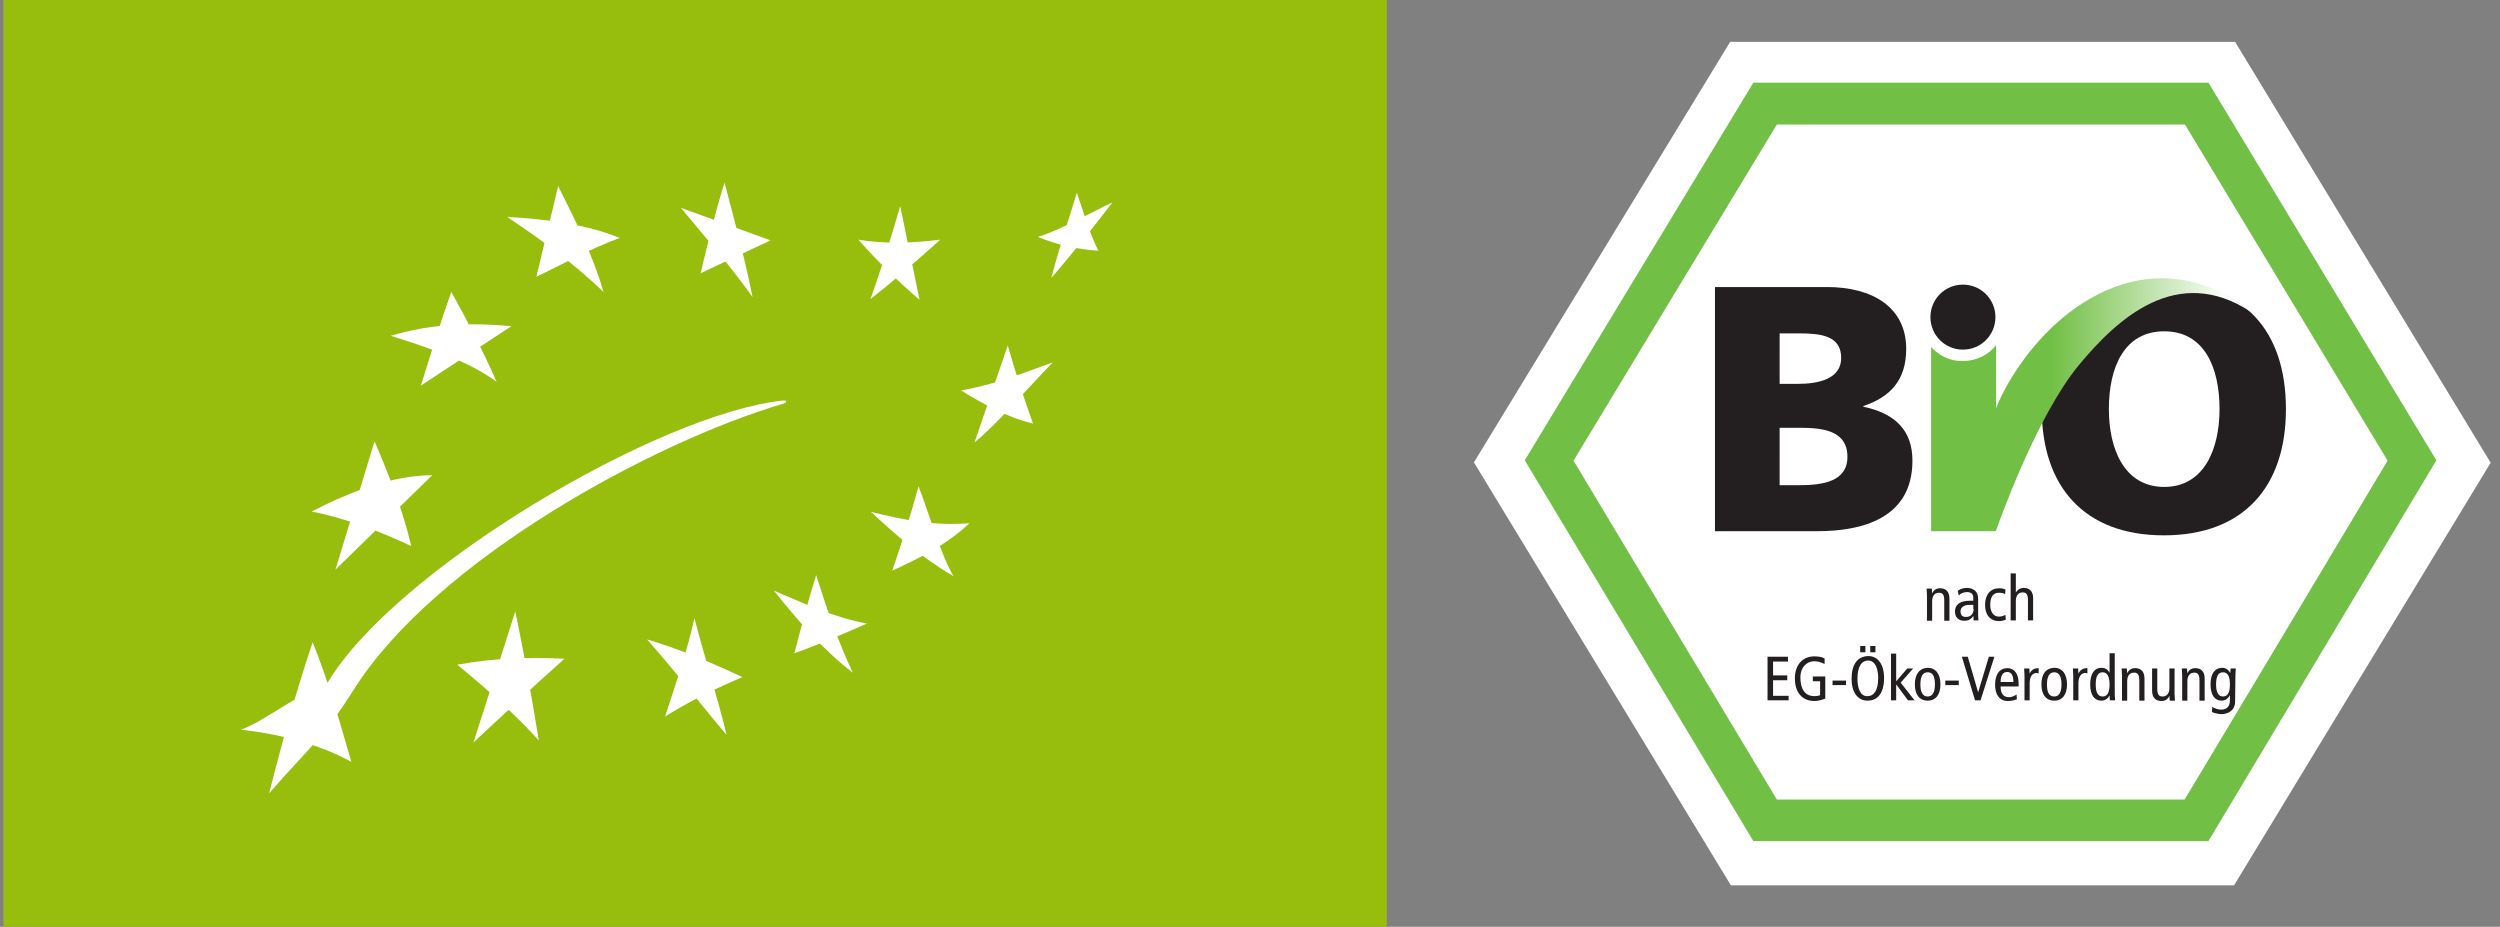
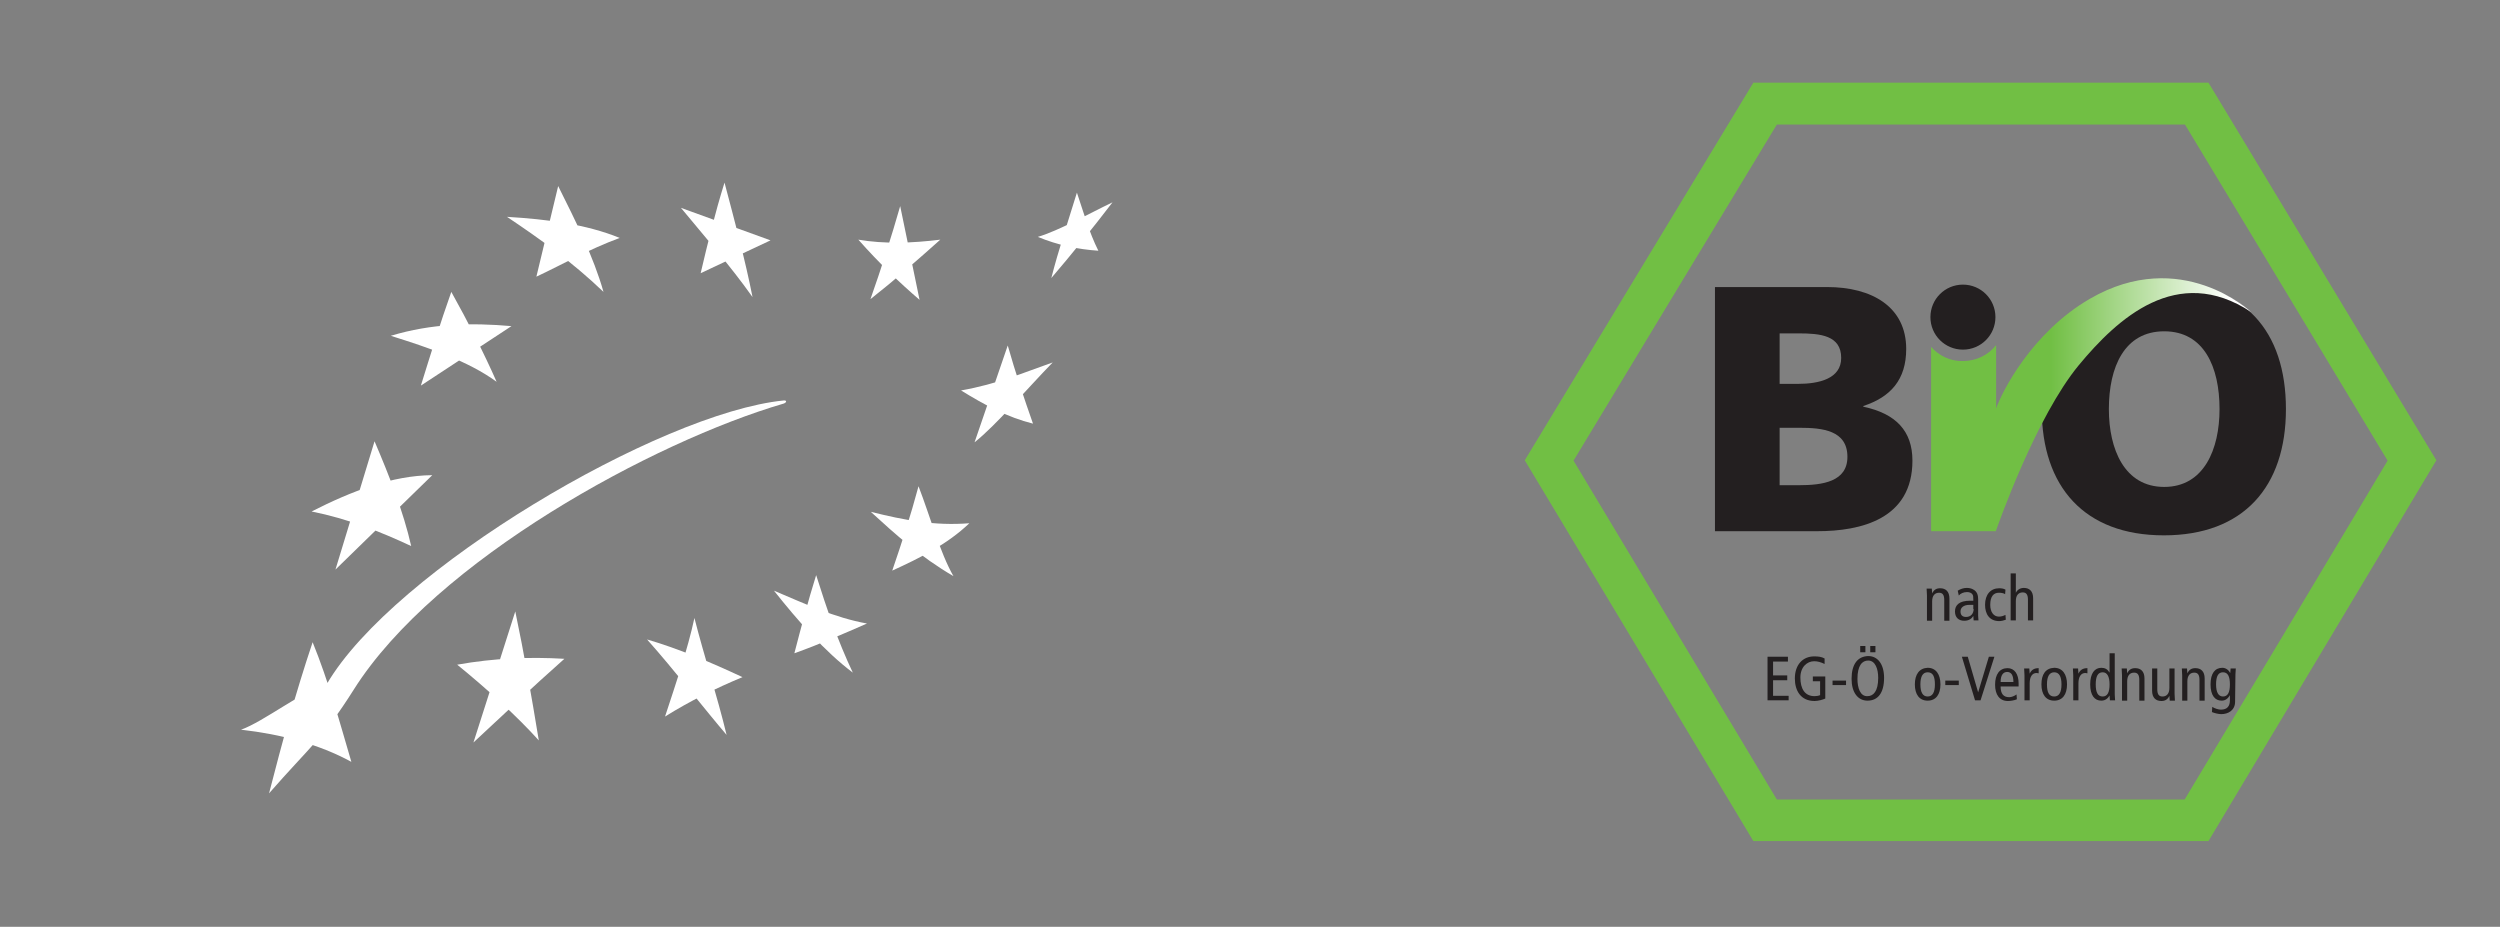
<svg xmlns="http://www.w3.org/2000/svg" version="1.1" id="svg2" x="0px" y="0px" viewBox="0 0 722.9 268" style="enable-background:new 0 0 722.9 268;" xml:space="preserve">
  <rect x="0" y="0" width="722.9" height="268" fill="#808080" stroke="none" />
  <style type="text/css">
	.st0{fill:#97BE0D;}
	.st1{fill:#FFFFFF;}
	.st2{fill:#71BF44;}
	.st3{fill:#231F20;}
	.st4{fill-rule:evenodd;clip-rule:evenodd;fill:#231F20;}
	.st5{fill-rule:evenodd;clip-rule:evenodd;fill:url(#path2593_1_);}
</style>
-   <rect id="rect2927" x="1" y="0" class="st0" width="400" height="268" />
  <g id="g2913">
    <path id="path2889" class="st1" d="M146.6,62.7c11.5,0.7,22.8,2.1,32.6,6.1C170,72.2,163,76.3,155.1,80l6.3-26.2   c5,10,10.3,20.6,13.1,30.6C165.3,75.6,156,69,146.6,62.7z" />
    <path id="path2891" class="st1" d="M196.9,60.1l25.9,9.4L202.6,79c2-8.5,4.1-17.2,6.9-26.2c2.9,11,6,22.4,8.1,33.1   C211,76.6,203.9,68.6,196.9,60.1z" />
    <path id="path2893" class="st1" d="M248.2,69.3c7.6,1.3,15.6,1,23.7,0c-6.6,5.9-13.2,11.7-20.2,17.2c3.1-8.8,6-17.8,8.6-26.9   c1.9,9,3.7,18.1,5.6,27.1C260.3,81.9,254.2,76.1,248.2,69.3z" />
    <path id="path2895" class="st1" d="M300.1,68.5c6.3-1.9,14.5-6.6,21.6-10c-5.9,7.7-11.8,15-17.7,21.9c2-7.9,4.8-16.2,7.4-24.7   c2,5.9,3.5,11.4,6.2,16.8C311.7,72.1,305.9,70.9,300.1,68.5z" />
    <path id="path2897" class="st1" d="M277.9,112.9c10.7-1.9,17.9-5.1,26.5-8.1c-7.5,7.7-16.4,18.2-22.6,23.1l9.6-28   c2.2,7.8,4.7,15.2,7.3,22.6C291.4,120.7,284.7,117.1,277.9,112.9z" />
    <path id="path2899" class="st1" d="M251.8,148c9.7,2.4,18.3,4.1,28.5,3.3c-6.4,6.1-14.2,10-22.3,13.7c2.7-7.9,5.3-15.8,7.6-24.4   c3.4,8.8,6.2,19.2,10.1,26C266.1,161,258.9,154.5,251.8,148z" />
    <path id="path2901" class="st1" d="M223.8,170.8c9,3.8,17.5,7.8,26.9,9.5c-6.9,3-13.7,6-21,8.6c2-7.7,3.9-14.9,6.3-22.6   c3,9.6,6.3,19.1,10.6,28.2C238.5,188.4,230.7,179.5,223.8,170.8z" />
    <path id="path2903" class="st1" d="M187.1,184.9c9.2,2.7,18.4,6.6,27.6,10.9c-7.7,3.2-15.2,6.9-22.4,11.4   c3.1-9.5,6.5-19.2,8.5-28.5c2.8,11,6.6,22.6,9.3,33.8C204.5,206,194.7,193.4,187.1,184.9z" />
    <path id="path2905" class="st1" d="M132.2,192.2c10.6-1.9,20.9-2.3,31-1.7c-9.8,8.7-17.7,16.2-26.3,24.2c4-12.6,8.1-25.2,12.1-37.9   c2.5,11.9,4.7,24.5,6.8,37.3C149.7,207.3,140.6,199,132.2,192.2z" />
    <path id="path2907" class="st1" d="M113,97.1c11.9-3.6,23.4-3.8,34.9-2.8l-26.2,17.2c2.8-9,5.6-18.1,8.8-27.1   c4.9,8.8,9.4,17.6,13.1,26C135.4,104.4,124.1,100.6,113,97.1z" />
    <path id="path2909" class="st1" d="M90.1,147.9c11.6-5.9,23.3-10.4,34.9-10.5l-28,27.3l11.3-37.1c4.2,9.8,8.4,20.5,10.6,30.3   C109.9,153.7,100.6,150,90.1,147.9z" />
    <path id="path2911" class="st1" d="M69.7,211c6.5-2.3,17.9-11.3,24.8-13.2c19.2-32.9,96.2-78.4,132.1-82c1-0.1,0.9,0.6,0,0.9   c-37.6,11-100.7,45.3-124.3,82.7c-9.1,14.4-12.6,16.4-24.5,30c3.7-14.4,7.6-28.8,12.6-43.7c4.6,11.3,7.8,23,11.2,34.6   C92.3,215.2,81.2,212.3,69.7,211z" />
  </g>
-   <polygon id="polygon2583" class="st1" points="500.3,12.1 426.2,133.7 500.5,256 646,256 720.2,133.8 720.2,133.8 646.3,12.1 " />
  <path id="path2585" class="st2" d="M507,23.9l-66.1,109.2L507,243.2h131.6l65.9-110.1L638.6,23.9H507L507,23.9z M631.8,36  c3.2,5.3,55.2,91.5,58.6,97.2c-3.4,5.7-55.4,92.6-58.7,98c-6.3,0-111.7,0-117.9,0c-3.2-5.4-55.4-92.3-58.8-98  c3.4-5.7,55.6-91.9,58.8-97.2C520,36,625.5,36,631.8,36z" />
  <path id="path2587" class="st3" d="M514.6,123.7h5.8c6.5,0,13.8,0.7,13.8,8.4c0,7.2-7.2,8.2-14,8.2h-5.6V123.7L514.6,123.7z   M495.8,153.6h29.7c12.6,0,27.5-3.5,27.5-20.4c0-8.6-4.8-13.6-14.2-15.6v-0.2c7.9-2.6,12.4-7.6,12.4-16.5c0-12.1-9.8-17.9-22.9-17.9  h-32.4v70.6H495.8z M514.6,96.4h5.5c6.3,0,12.3,0.6,12.3,7.1c0,6-6.4,7.5-12.5,7.5h-5.3V96.4L514.6,96.4z" />
  <path id="path2589" class="st3" d="M609.8,118.3c0-12.2,4.5-22.5,16-22.5s16,10.3,16,22.5c0,11.6-4.5,22.5-16,22.5  S609.8,129.9,609.8,118.3L609.8,118.3z M590.4,118.3c0,22.4,12.3,36.5,35.3,36.5s35.3-14,35.3-36.5c0-22.6-12.1-36.5-35.3-36.5  C602.5,81.9,590.4,95.7,590.4,118.3z" />
  <path id="path2591" class="st4" d="M577,91.7c0,5.2-4.2,9.4-9.4,9.4s-9.4-4.2-9.4-9.4c0-5.2,4.2-9.4,9.4-9.4  C572.8,82.3,577,86.5,577,91.7z" />
  <linearGradient id="path2593_1_" gradientUnits="userSpaceOnUse" x1="122.683" y1="179.359" x2="125.353" y2="179.359" gradientTransform="matrix(19.522 0 0 19.522 -1801.968 -3384.495)">
    <stop offset="0" style="stop-color:#71BF44" />
    <stop offset="1" style="stop-color:#FFFFFF" />
  </linearGradient>
  <path id="path2593" class="st5" d="M558.4,100.3v53.3h18.7l0,0c0.9-2.5,11.7-33.1,24-48c11.1-13.4,28.4-29.5,49.8-15.4  c0,0-20.2-19.1-46.6-3.8c-16.9,9.8-25.5,27.1-27.1,31.7V99.8c-2.2,2.8-5.7,4.6-9.6,4.6C563.9,104.5,560.6,102.8,558.4,100.3  L558.4,100.3z" />
  <path id="path2595" class="st3" d="M557.2,172.2c0-0.7-0.1-1.3-0.1-2h1.5l0.1,1.4l0,0c0.5-1.1,1.3-1.5,2.3-1.5c1.6,0,2.7,0.9,2.7,3  v6.4h-1.5v-6c0-1.5-0.5-2.1-1.5-2.1c-1.2,0-2,0.8-2,2.5v5.6h-1.5V172.2L557.2,172.2z" />
  <path id="path2597" class="st3" d="M570.7,176.1c0,1.3-0.8,2.3-2.2,2.3c-1.1,0-1.6-0.6-1.6-1.6c0-1.1,0.9-1.9,2.6-1.9  c0.4,0,0.8,0,1.1,0v1.2H570.7z M566.4,172.2c0.5-0.6,1.4-1,2.4-1c0.6,0,1.2,0.2,1.5,0.6c0.3,0.4,0.3,0.8,0.3,1.5v0.4h-0.9  c-3.2,0-4.4,1.3-4.4,3.1s1.1,2.7,2.7,2.7c1.4,0,2.2-0.7,2.6-1.4l0,0l0.1,1.3h1.4c0-0.3-0.1-0.9-0.1-1.4v-4.8c0-1.3-0.4-1.9-0.8-2.3  c-0.3-0.3-1.1-0.9-2.5-0.9c-0.9,0-1.8,0.3-2.6,0.8L566.4,172.2z" />
  <path id="path2599" class="st3" d="M579.8,171.8c-0.5-0.3-1.1-0.4-1.8-0.4c-1.5,0-2.5,1-2.5,3.5c0,2.1,1,3.4,2.5,3.4  c0.7,0,1.3-0.2,1.9-0.5l0.1,1.4c-0.5,0.2-1.3,0.4-1.9,0.4c-2.8,0-4.1-2-4.1-4.7c0-3,1.6-4.8,4.1-4.8c0.6,0,1.3,0.1,1.8,0.4  L579.8,171.8z" />
  <path id="path2601" class="st3" d="M581.4,165.8h1.5v5.6l0,0c0.4-0.8,1.2-1.4,2.3-1.4c1.6,0,2.7,0.9,2.7,3v6.4h-1.5v-6  c0-1.5-0.5-2.1-1.5-2.1c-1.2,0-2,0.8-2,2.5v5.6h-1.5V165.8L581.4,165.8z" />
  <polygon id="polygon2603" class="st3" points="511.1,189.9 517,189.9 517,191.3 512.7,191.3 512.7,195.3 516.8,195.3 516.8,196.7   512.7,196.7 512.7,201.2 517.2,201.2 517.2,202.5 511.1,202.5 " />
  <path id="path2605" class="st3" d="M527.8,202c-0.7,0.3-2,0.7-3.1,0.7c-4,0-5.7-3-5.7-6.5c0-4,2.3-6.4,5.6-6.4c1.1,0,2.1,0.1,3,0.6  v1.6c-1-0.5-2-0.8-3-0.8c-2.1,0-4,1.7-4,4.7c0,3.3,1.3,5.4,4.1,5.4c0.5,0,1.2-0.1,1.6-0.3v-4h-2.1v-1.4h3.6V202L527.8,202z" />
  <polygon id="polygon2607" class="st3" points="529.9,198.1 533.8,198.1 533.8,196.8 529.9,196.8 " />
  <path id="path2609" class="st3" d="M540.8,188.6h1.5v-1.8h-1.5V188.6z M537.9,188.6h1.5v-1.8h-1.5V188.6z M535.4,196.3  c0,3.9,1.8,6.3,4.6,6.3c3,0,4.8-2.2,4.8-6.6c0-3.9-1.8-6.3-4.6-6.3C537.2,189.8,535.4,192,535.4,196.3z M537.1,196.3  c0-3.9,1.4-5.3,3.1-5.3c2.1,0,2.9,2.5,2.9,5c0,3.9-1.4,5.3-3.1,5.3C537.9,201.4,537.1,198.9,537.1,196.3L537.1,196.3z" />
-   <polygon id="polygon2611" class="st3" points="551.5,193.3 553.2,193.3 549.6,197.4 553.6,202.5 551.7,202.5 548.3,197.9   548.3,197.9 548.3,202.5 546.8,202.5 546.8,189 548.3,189 548.3,197 " />
  <path id="path2613" class="st3" d="M555.3,197.9c0-2.3,0.7-3.5,2.1-3.5c1.5,0,2.1,1.2,2.1,3.5s-0.7,3.5-2.1,3.5  S555.3,200.2,555.3,197.9z M553.7,197.9c0,2.9,1.3,4.7,3.7,4.7s3.7-1.8,3.7-4.7s-1.3-4.8-3.7-4.8C555,193.2,553.7,195,553.7,197.9z" />
  <polygon id="polygon2615" class="st3" points="562.5,198.1 566.4,198.1 566.4,196.8 562.5,196.8 " />
  <polygon id="polygon2617" class="st3" points="567.3,189.9 569,189.9 572,200.2 572,200.2 575.1,189.9 576.7,189.9 572.7,202.5   571.1,202.5 " />
  <path id="path2619" class="st3" d="M578.5,197.2c0-2.2,0.9-2.9,1.9-2.9c1.2,0,1.8,1,1.8,2.9H578.5z M583.7,198.4v-0.8  c0-2.7-1.2-4.4-3.2-4.4c-2.3,0-3.6,1.8-3.6,4.8c0,2.9,1.3,4.7,3.7,4.7c0.9,0,1.9-0.2,2.6-0.5l-0.1-1.4c-0.5,0.4-1.4,0.8-2.1,0.8  c-1.7,0-2.5-1-2.5-3.1h5.2V198.4z" />
  <path id="path2621" class="st3" d="M585.4,195.3c0-0.7-0.1-1.3-0.1-2h1.5l0.1,1.5l0,0c0.5-1.1,1.3-1.6,2.6-1.6v1.5  c-0.2,0-0.4-0.1-0.6-0.1c-1.2,0-2,1-2,3v4.9h-1.5V195.3z" />
-   <path id="path2623" class="st3" d="M591.9,197.9c0-2.3,0.7-3.5,2.1-3.5c1.4,0,2.1,1.2,2.1,3.5s-0.7,3.5-2.1,3.5  C592.5,201.4,591.9,200.2,591.9,197.9z M590.3,197.9c0,2.9,1.3,4.7,3.7,4.7s3.7-1.8,3.7-4.7s-1.3-4.8-3.7-4.8  C591.5,193.2,590.3,195,590.3,197.9z" />
+   <path id="path2623" class="st3" d="M591.9,197.9c0-2.3,0.7-3.5,2.1-3.5c1.4,0,2.1,1.2,2.1,3.5s-0.7,3.5-2.1,3.5  C592.5,201.4,591.9,200.2,591.9,197.9z M590.3,197.9c0,2.9,1.3,4.7,3.7,4.7s3.7-1.8,3.7-4.7s-1.3-4.8-3.7-4.8  C591.5,193.2,590.3,195,590.3,197.9" />
  <path id="path2625" class="st3" d="M599.5,195.3c0-0.7-0.1-1.3-0.1-2h1.5l0.1,1.5l0,0c0.5-1.1,1.3-1.6,2.6-1.6v1.5  c-0.2,0-0.4-0.1-0.6-0.1c-1.2,0-2,1-2,3v4.9h-1.5V195.3z" />
  <path id="path2627" class="st3" d="M610,197.9c0,2.3-0.6,3.5-2,3.5s-2-1.2-2-3.5s0.6-3.5,2-3.5C609.3,194.4,610,195.6,610,197.9z   M611.5,188.9H610v5.6l0,0c-0.6-1-1.3-1.4-2.4-1.4c-1.9,0-3.2,1.6-3.2,4.8s1.3,4.7,3.2,4.7c1.3,0,2-0.8,2.4-1.5l0,0l0.1,1.4h1.5  c0-0.6-0.1-1.1-0.1-1.7V188.9L611.5,188.9z" />
  <path id="path2629" class="st3" d="M613.6,195.3c0-0.7-0.1-1.3-0.1-2h1.5l0.1,1.4l0,0c0.5-1.1,1.3-1.5,2.3-1.5c1.6,0,2.7,0.9,2.7,3  v6.4h-1.5v-6c0-1.5-0.5-2.1-1.5-2.1c-1.2,0-2,0.8-2,2.5v5.6h-1.5V195.3L613.6,195.3z" />
  <path id="path2631" class="st3" d="M628.8,200.6c0,0.7,0.1,1.3,0.1,2h-1.5l-0.1-1.4l0,0c-0.5,1.1-1.3,1.5-2.3,1.5  c-1.6,0-2.7-0.9-2.7-3v-6.4h1.5v6c0,1.5,0.5,2.1,1.5,2.1c1.2,0,2-0.8,2-2.5v-5.6h1.5V200.6L628.8,200.6z" />
  <path id="path2633" class="st3" d="M631,195.3c0-0.7-0.1-1.3-0.1-2h1.5l0.1,1.4l0,0c0.5-1.1,1.3-1.5,2.3-1.5c1.6,0,2.7,0.9,2.7,3  v6.4H636v-6c0-1.5-0.5-2.1-1.5-2.1c-1.2,0-2,0.8-2,2.5v5.6H631V195.3L631,195.3z" />
  <path id="path2635" class="st3" d="M640.8,197.9c0-2.3,0.6-3.5,2-3.5s2,1.2,2,3.5s-0.6,3.5-2,3.5  C641.5,201.4,640.8,200.2,640.8,197.9z M646.4,195c0-0.6,0.1-1.1,0.1-1.7H645l-0.1,1.3l0,0c-0.5-0.9-1.3-1.5-2.3-1.5  c-2.1,0-3.4,1.6-3.4,4.8s1.3,4.7,3.2,4.7c1,0,1.8-0.5,2.4-1.6l0,0v1.5c0,1.6-0.7,2.7-2.6,2.7c-0.8,0-1.9-0.4-2.5-0.8l-0.1,1.5  c0.7,0.3,1.9,0.6,2.7,0.6c2,0,4-1.1,4-3.6L646.4,195L646.4,195z" />
</svg>